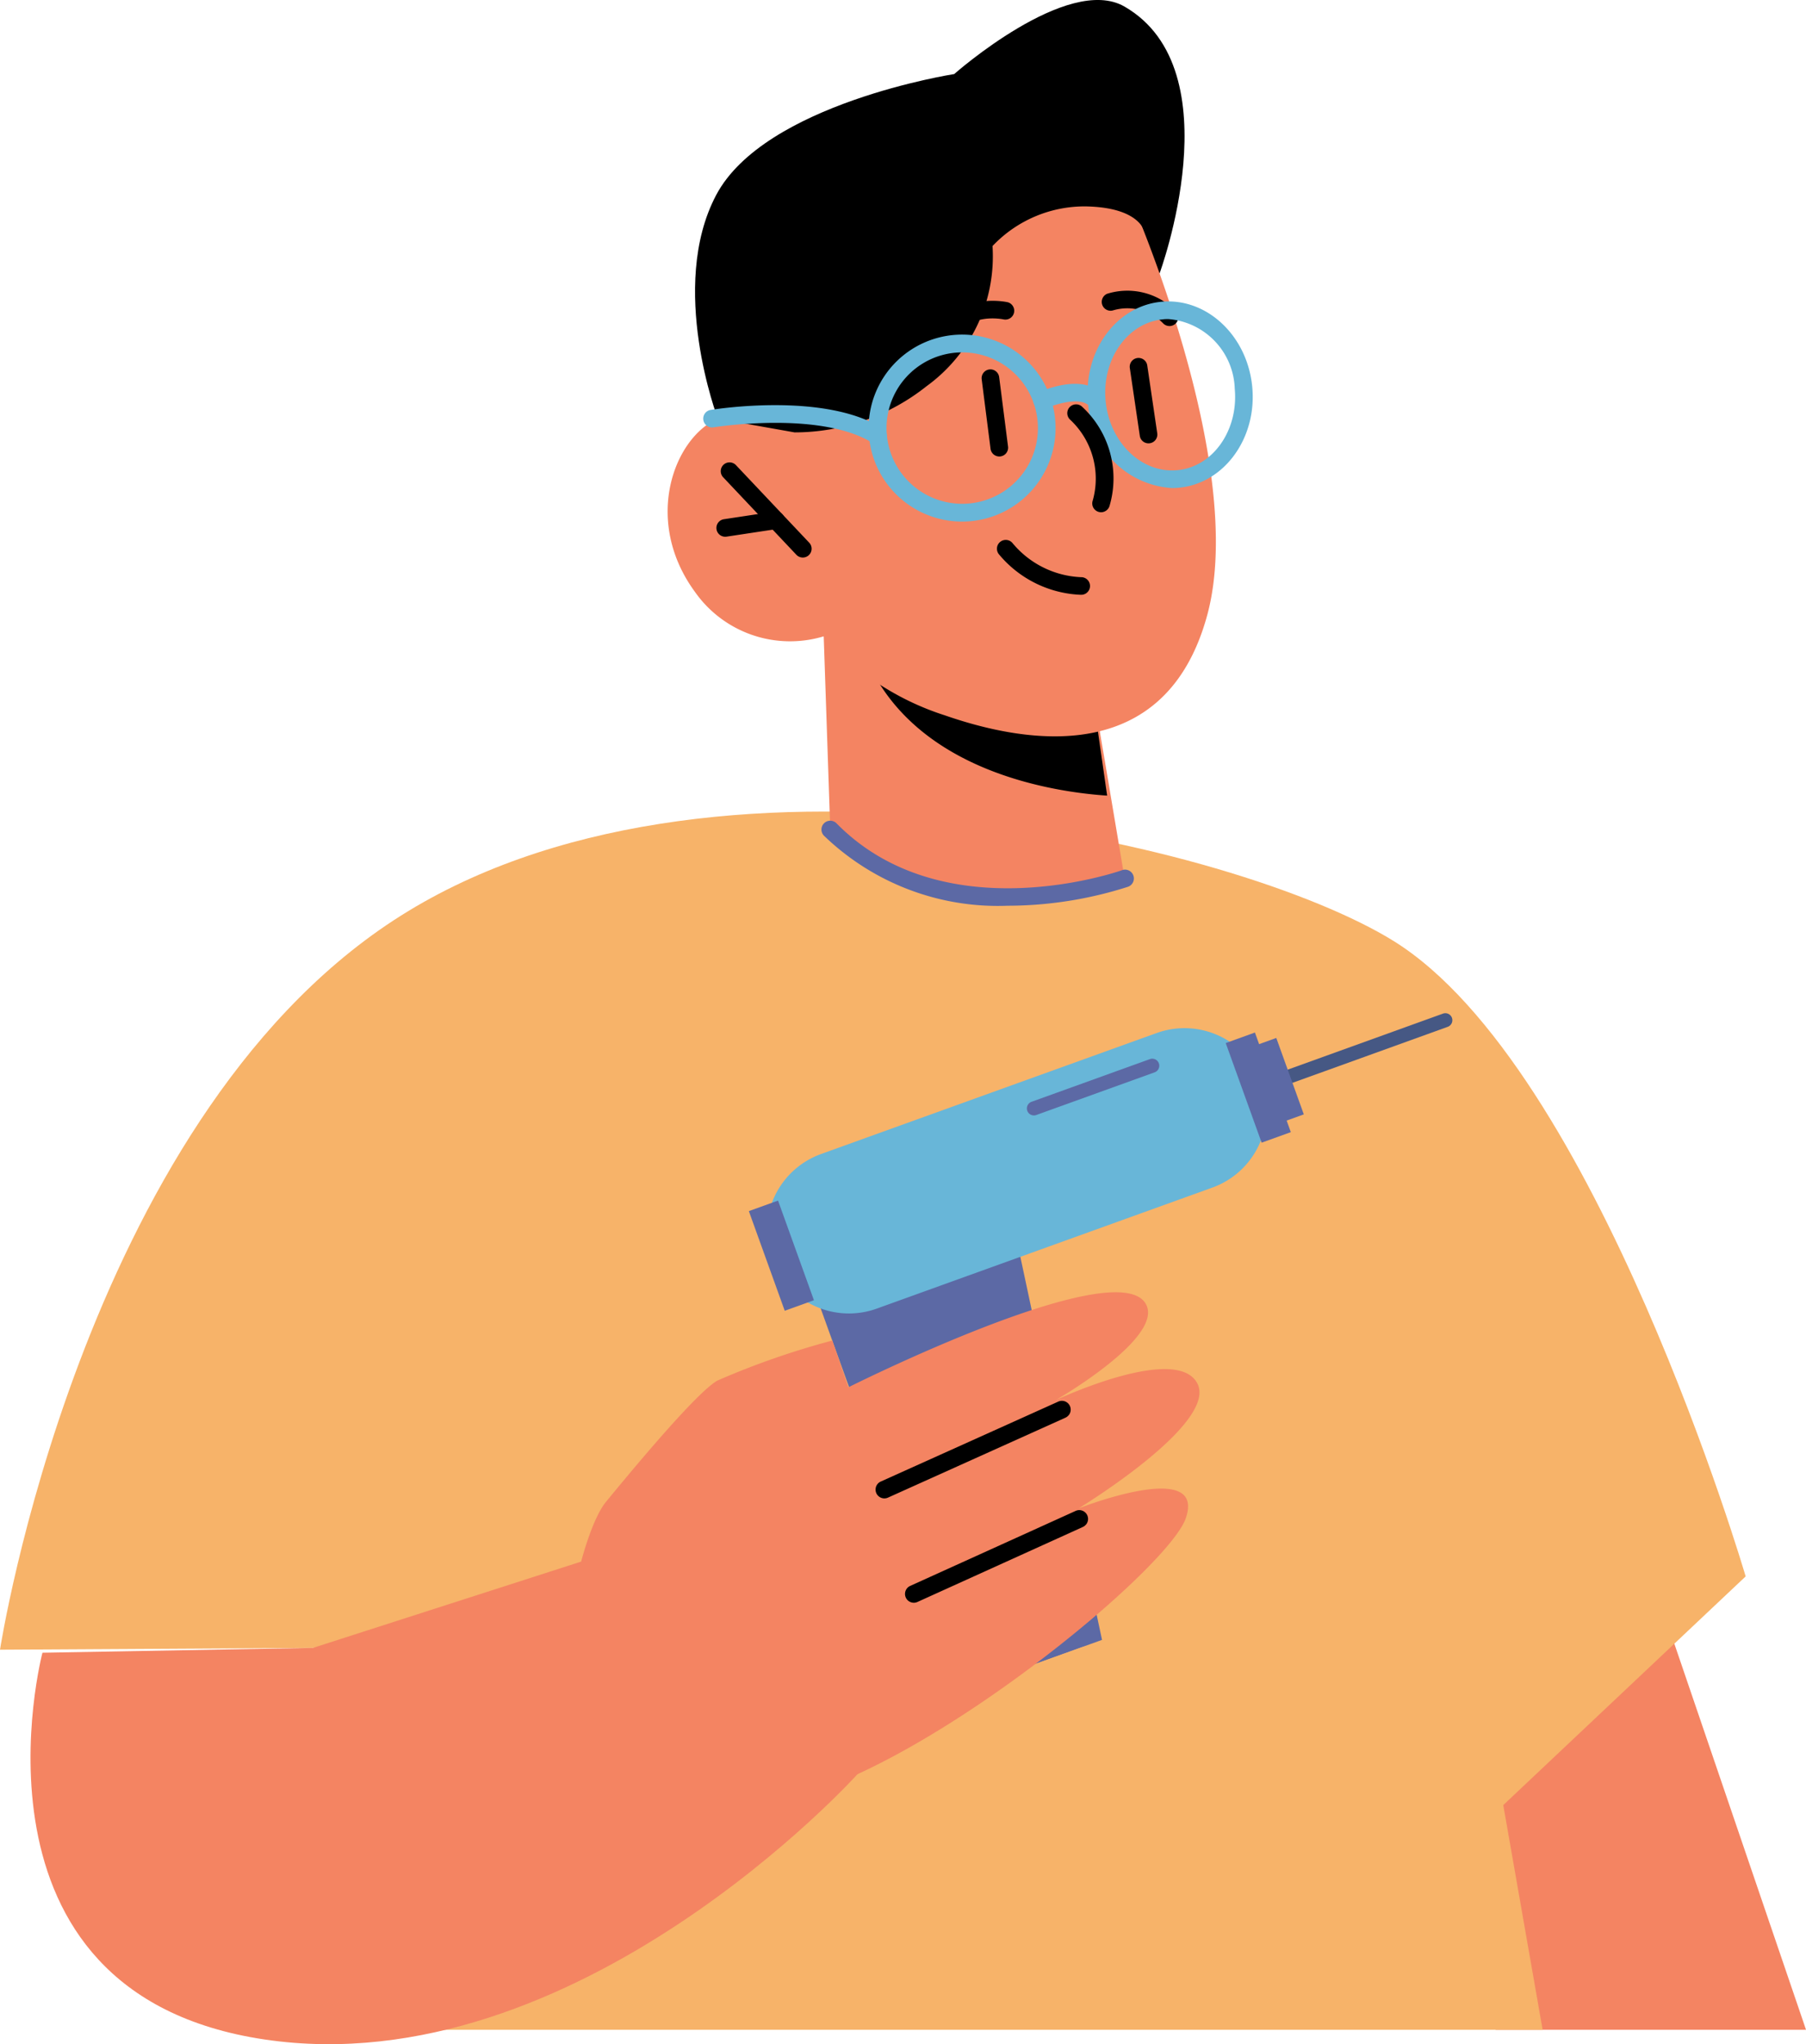
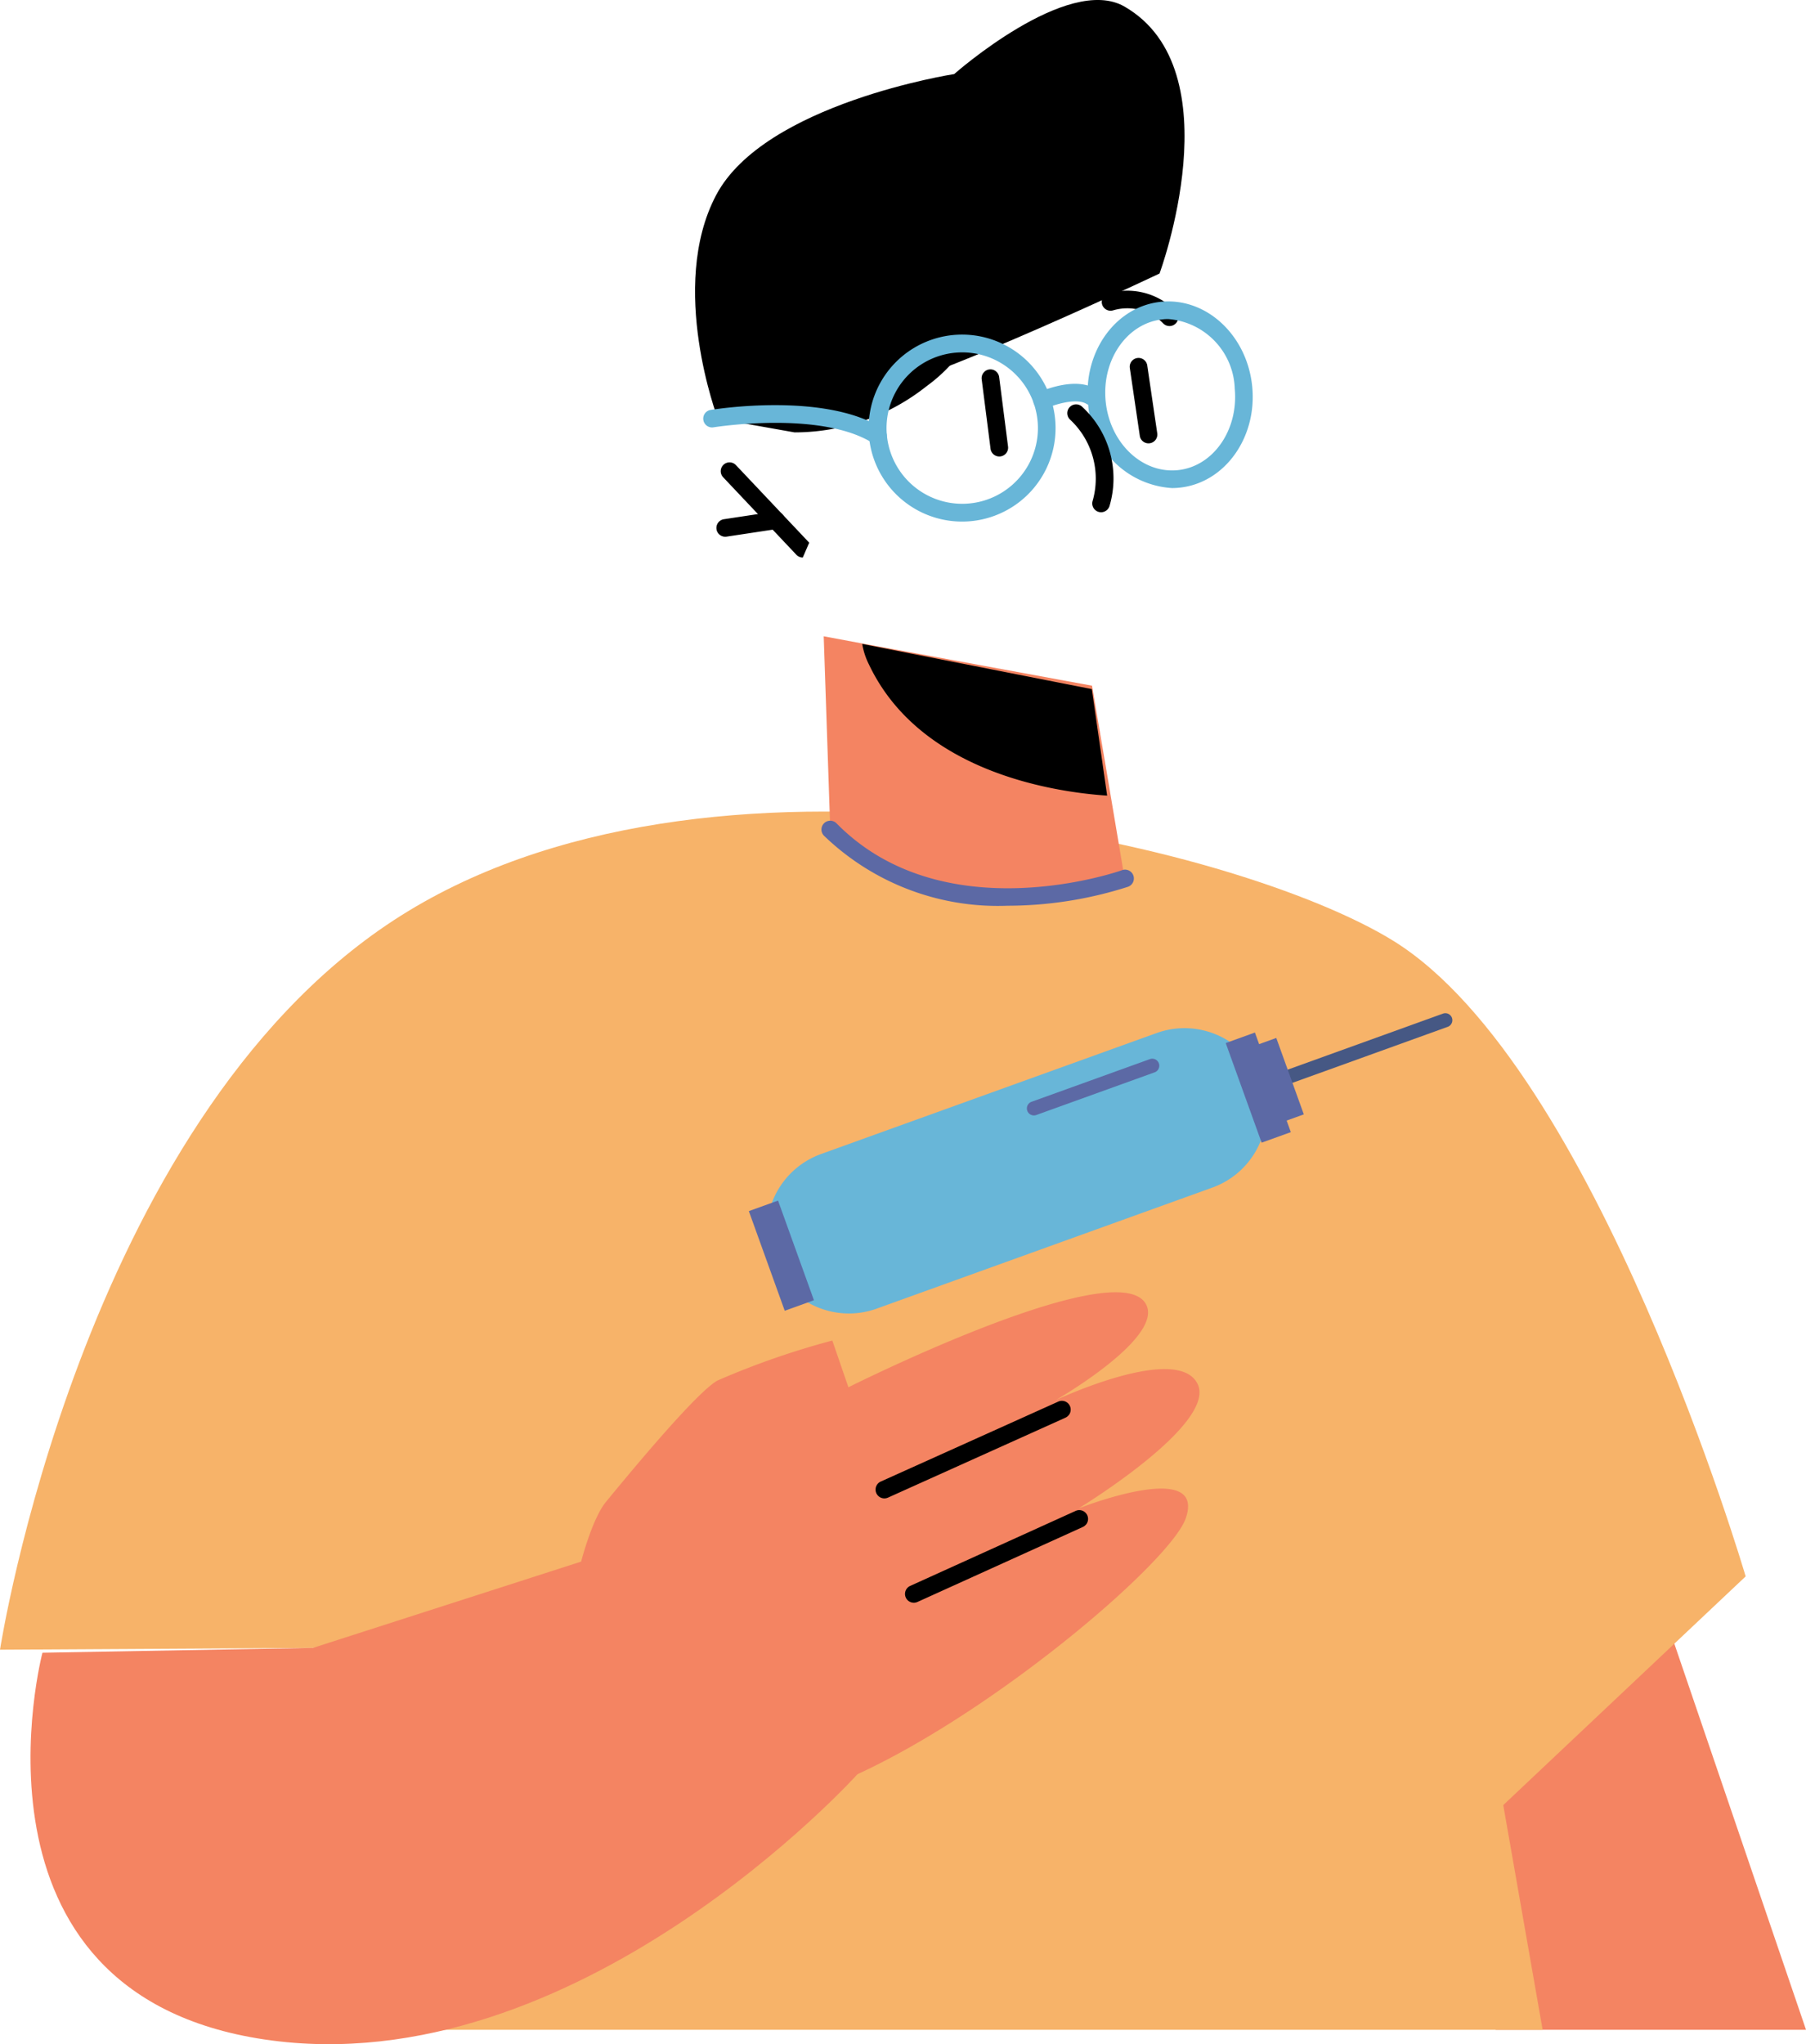
<svg xmlns="http://www.w3.org/2000/svg" width="106.034" height="120" viewBox="0 0 106.034 120">
  <g id="イラスト" transform="translate(-1165.236 -295.873)">
    <g id="グループ_5181" data-name="グループ 5181" transform="translate(1246.254 378.465)">
      <path id="パス_23345" data-name="パス 23345" d="M1286.979,407.193l12.472,36.561h-18.222l-6.795-27.475Z" transform="translate(-1274.434 -407.193)" fill="#f48462" />
    </g>
    <g id="グループ_5182" data-name="グループ 5182" transform="translate(1165.236 343.513)">
      <path id="パス_23346" data-name="パス 23346" d="M1165.236,409.285s4.748-30.8,23.1-42.809,49.643-4.439,58.729,1.211c11.908,7.4,20.662,37.295,20.662,37.295l-14.231,13.424,2.311,13.191h-64.536l1.18-22.468Z" transform="translate(-1165.236 -360.083)" fill="#f7b369" />
    </g>
    <g id="グループ_5183" data-name="グループ 5183" transform="translate(1206.045 295.873)">
      <path id="パス_23347" data-name="パス 23347" d="M1247.51,311.928s4.409-11.934-2.055-15.668c-3.336-1.928-10,3.96-10,3.96s-11.136,1.726-13.979,7.108.1,13.12.1,13.12,4.061-1.682,6.6-1.1S1247.51,311.928,1247.51,311.928Z" transform="translate(-1220.24 -295.873)" />
    </g>
    <g id="グループ_5187" data-name="グループ 5187" transform="translate(1213.598 333.225)">
      <g id="グループ_5186" data-name="グループ 5186" transform="translate(0)">
        <g id="グループ_5185" data-name="グループ 5185">
          <g id="グループ_5184" data-name="グループ 5184">
            <path id="パス_23348" data-name="パス 23348" d="M1230.42,346.217l.384,11.343s2.4,3.234,9.838,3.686c5.542.337,7.446-.8,7.446-.8l-.965-5.736-.95-5.593-13.49-2.477Z" transform="translate(-1230.42 -346.217)" fill="#f48462" />
          </g>
        </g>
      </g>
    </g>
    <g id="グループ_5191" data-name="グループ 5191" transform="translate(1215.859 333.673)">
      <g id="グループ_5190" data-name="グループ 5190">
        <g id="グループ_5189" data-name="グループ 5189">
          <g id="グループ_5188" data-name="グループ 5188">
            <path id="パス_23349" data-name="パス 23349" d="M1233.467,346.821a4.2,4.2,0,0,0,.4,1.217c2.982,6.278,10.779,7.473,13.98,7.689l-.9-6.254Z" transform="translate(-1233.467 -346.821)" />
          </g>
        </g>
      </g>
    </g>
    <g id="グループ_5195" data-name="グループ 5195" transform="translate(1204.434 302.775)">
      <g id="グループ_5194" data-name="グループ 5194">
        <g id="グループ_5193" data-name="グループ 5193">
          <g id="グループ_5192" data-name="グループ 5192">
-             <path id="パス_23350" data-name="パス 23350" d="M1245.158,309.725s7.016,15.77,4.587,24.672-10.536,7.558-15.391,5.873a16.034,16.034,0,0,1-7.124-4.641,6.828,6.828,0,0,1-7.568-2.623c-3.054-4.187-1.223-9.032,1.353-10.156s5.661.72,5.661.72l-2.439-4.58S1234.21,295.563,1245.158,309.725Z" transform="translate(-1218.068 -305.176)" fill="#f48462" />
-           </g>
+             </g>
        </g>
      </g>
    </g>
    <g id="グループ_5196" data-name="グループ 5196" transform="translate(1207.555 323.014)">
-       <path id="パス_23351" data-name="パス 23351" d="M1227.088,338.042a.514.514,0,0,1-.376-.162l-4.3-4.552a.517.517,0,1,1,.753-.71l4.3,4.552a.517.517,0,0,1-.377.872Z" transform="translate(-1222.274 -332.454)" />
+       <path id="パス_23351" data-name="パス 23351" d="M1227.088,338.042a.514.514,0,0,1-.376-.162l-4.3-4.552a.517.517,0,1,1,.753-.71l4.3,4.552Z" transform="translate(-1222.274 -332.454)" />
    </g>
    <g id="グループ_5197" data-name="グループ 5197" transform="translate(1207.303 325.896)">
      <path id="パス_23352" data-name="パス 23352" d="M1222.452,337.824a.517.517,0,0,1-.077-1.029l2.971-.45a.517.517,0,1,1,.155,1.023l-2.971.45A.572.572,0,0,1,1222.452,337.824Z" transform="translate(-1221.935 -336.339)" />
    </g>
    <g id="グループ_5198" data-name="グループ 5198" transform="translate(1222.869 317.557)">
      <path id="パス_23353" data-name="パス 23353" d="M1243.952,330.212a.518.518,0,0,1-.513-.452l-.52-4.078a.517.517,0,1,1,1.026-.131l.521,4.078a.517.517,0,0,1-.448.579A.5.5,0,0,1,1243.952,330.212Z" transform="translate(-1242.915 -325.099)" />
    </g>
    <g id="グループ_5199" data-name="グループ 5199" transform="translate(1231.561 316.862)">
      <path id="パス_23354" data-name="パス 23354" d="M1255.736,329.2a.517.517,0,0,1-.511-.442l-.589-4a.518.518,0,0,1,1.024-.151l.589,4a.517.517,0,0,1-.437.587A.436.436,0,0,1,1255.736,329.2Z" transform="translate(-1254.63 -324.163)" />
    </g>
    <g id="グループ_5200" data-name="グループ 5200" transform="translate(1220.499 313.531)">
      <path id="パス_23355" data-name="パス 23355" d="M1240.238,322.032a.517.517,0,0,1-.46-.754c1.077-2.094,3.727-1.548,3.84-1.522a.518.518,0,0,1-.217,1.012c-.08-.017-1.99-.4-2.7.983A.515.515,0,0,1,1240.238,322.032Z" transform="translate(-1239.721 -319.673)" />
    </g>
    <g id="グループ_5201" data-name="グループ 5201" transform="translate(1229.899 312.903)">
      <path id="パス_23356" data-name="パス 23356" d="M1256.39,320.937a.513.513,0,0,1-.373-.159,2.944,2.944,0,0,0-2.934-.763.518.518,0,0,1-.352-.973,3.979,3.979,0,0,1,4.033,1.021.518.518,0,0,1-.375.875Z" transform="translate(-1252.39 -318.827)" />
    </g>
    <g id="グループ_5202" data-name="グループ 5202" transform="translate(1223.769 327.566)">
-       <path id="パス_23357" data-name="パス 23357" d="M1249.044,341.813a6.591,6.591,0,0,1-4.79-2.367.517.517,0,1,1,.784-.675,5.531,5.531,0,0,0,4.023,2.008.517.517,0,0,1,.03,1.034Z" transform="translate(-1244.129 -338.59)" />
-     </g>
+       </g>
    <g id="グループ_5203" data-name="グループ 5203" transform="translate(1206.79 298.013)">
      <path id="パス_23358" data-name="パス 23358" d="M1246.946,310.442s-.055-1.64-3.5-1.709a7.444,7.444,0,0,0-5.484,2.327,9.414,9.414,0,0,1-3.87,8.226,12.466,12.466,0,0,1-7.753,2.713l-4.508-.8-.59-5.841,7.675-11.362,16.432-5.234Z" transform="translate(-1221.243 -298.757)" />
    </g>
    <g id="グループ_5208" data-name="グループ 5208" transform="translate(1206.513 313.568)">
      <g id="グループ_5204" data-name="グループ 5204" transform="translate(22.577 0)">
        <path id="パス_23359" data-name="パス 23359" d="M1256.255,330.679a5.265,5.265,0,0,1-4.928-5.032c-.279-3.011,1.657-5.66,4.316-5.906s5.047,2,5.326,5.013-1.659,5.66-4.317,5.906C1256.519,330.673,1256.386,330.679,1256.255,330.679Zm-.214-9.921c-.1,0-.2,0-.3.014-2.09.194-3.607,2.337-3.382,4.78s2.106,4.266,4.2,4.078,3.607-2.337,3.382-4.78A4.236,4.236,0,0,0,1256.041,320.758Z" transform="translate(-1251.3 -319.723)" fill="#68b6d8" />
      </g>
      <g id="グループ_5205" data-name="グループ 5205" transform="translate(9.735 1.956)">
        <path id="パス_23360" data-name="パス 23360" d="M1239.464,333.327a5.488,5.488,0,1,1,.515-.024C1239.807,333.319,1239.635,333.327,1239.464,333.327Zm.013-9.932c-.136,0-.274.007-.413.019a4.444,4.444,0,1,0,.413-.019Z" transform="translate(-1233.992 -322.36)" fill="#68b6d8" />
      </g>
      <g id="グループ_5206" data-name="グループ 5206" transform="translate(19.388 4.837)">
        <path id="パス_23361" data-name="パス 23361" d="M1247.52,327.738a.517.517,0,0,1-.216-.987c.21-.1,2.086-.92,3.305-.244a.517.517,0,1,1-.5.9c-.643-.357-1.962.094-2.372.28A.514.514,0,0,1,1247.52,327.738Z" transform="translate(-1247.002 -326.242)" fill="#68b6d8" />
      </g>
      <g id="グループ_5207" data-name="グループ 5207" transform="translate(0 6.088)">
        <path id="パス_23362" data-name="パス 23362" d="M1231.145,330.256a.524.524,0,0,1-.278-.081c-3.066-1.951-9.332-.953-9.394-.942a.518.518,0,0,1-.168-1.022c.273-.044,6.718-1.071,10.119,1.091a.518.518,0,0,1-.278.954Z" transform="translate(-1220.871 -327.929)" fill="#68b6d8" />
      </g>
    </g>
    <g id="グループ_5209" data-name="グループ 5209" transform="translate(1227.883 319.596)">
      <path id="パス_23363" data-name="パス 23363" d="M1251.672,334.194a.526.526,0,0,1-.153-.023.517.517,0,0,1-.341-.647,4.736,4.736,0,0,0-1.325-4.767.518.518,0,0,1,.676-.784,5.723,5.723,0,0,1,1.638,5.857A.519.519,0,0,1,1251.672,334.194Z" transform="translate(-1249.673 -327.847)" />
    </g>
    <g id="グループ_5210" data-name="グループ 5210" transform="translate(1167.028 381.588)">
      <path id="パス_23364" data-name="パス 23364" d="M1168.351,422.706s-5.261,19.993,13.055,22.706,34.8-15.577,34.8-15.577l2.282-18.433-34.254,11.021Z" transform="translate(-1167.651 -411.402)" fill="#f48462" />
    </g>
    <g id="グループ_5211" data-name="グループ 5211" transform="translate(1213.465 344.051)">
      <path id="パス_23365" data-name="パス 23365" d="M1241.176,365.8a14.707,14.707,0,0,1-10.788-4.111.517.517,0,1,1,.738-.725c6.31,6.421,16.636,2.795,16.739,2.757a.518.518,0,1,1,.352.973A23.279,23.279,0,0,1,1241.176,365.8Z" transform="translate(-1230.24 -360.809)" fill="#5c69a5" />
    </g>
    <g id="グループ_5225" data-name="グループ 5225" transform="translate(1198.544 355.345)">
      <g id="グループ_5221" data-name="グループ 5221" transform="translate(10.658)">
        <g id="グループ_5212" data-name="グループ 5212" transform="translate(30.784)">
          <path id="パス_23366" data-name="パス 23366" d="M1276.366,376.759a.412.412,0,0,0-.405-.7l-9.7,3.5a.412.412,0,1,0,.28.775l9.7-3.5A.433.433,0,0,0,1276.366,376.759Z" transform="translate(-1265.986 -376.031)" fill="#465884" />
        </g>
        <g id="グループ_5213" data-name="グループ 5213" transform="translate(3.66 11.557)">
-           <path id="パス_23367" data-name="パス 23367" d="M1238.477,420.928l8.172-3.4-5.527-25.918-11.7,4.216Z" transform="translate(-1229.427 -391.608)" fill="#5c69a5" />
-         </g>
+           </g>
        <g id="グループ_5214" data-name="グループ 5214" transform="translate(11.273 35.219)">
          <rect id="長方形_769" data-name="長方形 769" width="14.709" height="4.18" rx="2.09" transform="matrix(-0.941, 0.339, -0.339, -0.941, 15.255, 3.932)" fill="#f7b369" />
        </g>
        <g id="グループ_5215" data-name="グループ 5215" transform="translate(11.273 36.264)">
          <rect id="長方形_770" data-name="長方形 770" width="11.628" height="6.487" rx="2.941" transform="translate(13.139 6.103) rotate(160.175)" fill="#f7b369" />
        </g>
        <g id="グループ_5216" data-name="グループ 5216" transform="translate(1.095 0.883)">
          <path id="パス_23368" data-name="パス 23368" d="M1232.428,393.67l19.66-7.088a4.822,4.822,0,1,0-3.271-9.073l-19.659,7.087a4.823,4.823,0,1,0,3.271,9.074Z" transform="translate(-1225.969 -377.222)" fill="#68b6d8" />
        </g>
        <g id="グループ_5217" data-name="グループ 5217" transform="translate(27.999 1.14)">
          <rect id="長方形_771" data-name="長方形 771" width="1.822" height="6.216" transform="translate(3.822 5.848) rotate(160.176)" fill="#5c69a5" />
        </g>
        <g id="グループ_5218" data-name="グループ 5218" transform="translate(0 11.007)">
          <rect id="長方形_772" data-name="長方形 772" width="1.822" height="6.216" transform="matrix(-0.941, 0.339, -0.339, -0.941, 3.822, 5.848)" fill="#5c69a5" />
        </g>
        <g id="グループ_5219" data-name="グループ 5219" transform="translate(29.808 1.458)">
          <rect id="長方形_773" data-name="長方形 773" width="1.232" height="4.769" transform="translate(2.776 4.487) rotate(160.184)" fill="#5c69a5" />
        </g>
        <g id="グループ_5220" data-name="グループ 5220" transform="translate(16.324 2.671)">
          <path id="パス_23369" data-name="パス 23369" d="M1254.129,380.36a.412.412,0,0,0-.405-.7l-6.956,2.508a.412.412,0,0,0,.281.775l6.956-2.508A.433.433,0,0,0,1254.129,380.36Z" transform="translate(-1246.496 -379.632)" fill="#5c69a5" />
        </g>
      </g>
      <g id="グループ_5222" data-name="グループ 5222" transform="translate(0 16.388)">
        <path id="パス_23370" data-name="パス 23370" d="M1210.242,420.239c-.521-2,.847-8.215,2.154-9.812,2.133-2.6,5.421-6.491,6.546-7.124a47.078,47.078,0,0,1,6.747-2.35l.944,2.744s15.581-7.817,17.431-4.942c1.259,1.957-5.267,5.7-5.267,5.7s7.092-3.339,8.322-.985-6.97,7.336-6.97,7.336,7.531-2.971,6.288.589-21.132,19.577-27.767,16.384C1214.306,425.684,1211.217,423.973,1210.242,420.239Z" transform="translate(-1210.129 -398.12)" fill="#f48462" />
      </g>
      <g id="グループ_5223" data-name="グループ 5223" transform="translate(18.098 22.763)">
        <path id="パス_23371" data-name="パス 23371" d="M1245.858,407.553a.524.524,0,0,1-.191.148l-10.415,4.69a.517.517,0,0,1-.425-.943l10.415-4.69a.517.517,0,0,1,.616.8Z" transform="translate(-1234.522 -406.712)" />
      </g>
      <g id="グループ_5224" data-name="グループ 5224" transform="translate(19.826 29.176)">
        <path id="パス_23372" data-name="パス 23372" d="M1247.479,416.2a.519.519,0,0,1-.189.147l-9.707,4.4a.517.517,0,1,1-.427-.942l9.707-4.4a.517.517,0,0,1,.616.8Z" transform="translate(-1236.851 -415.356)" />
      </g>
    </g>
  </g>
</svg>